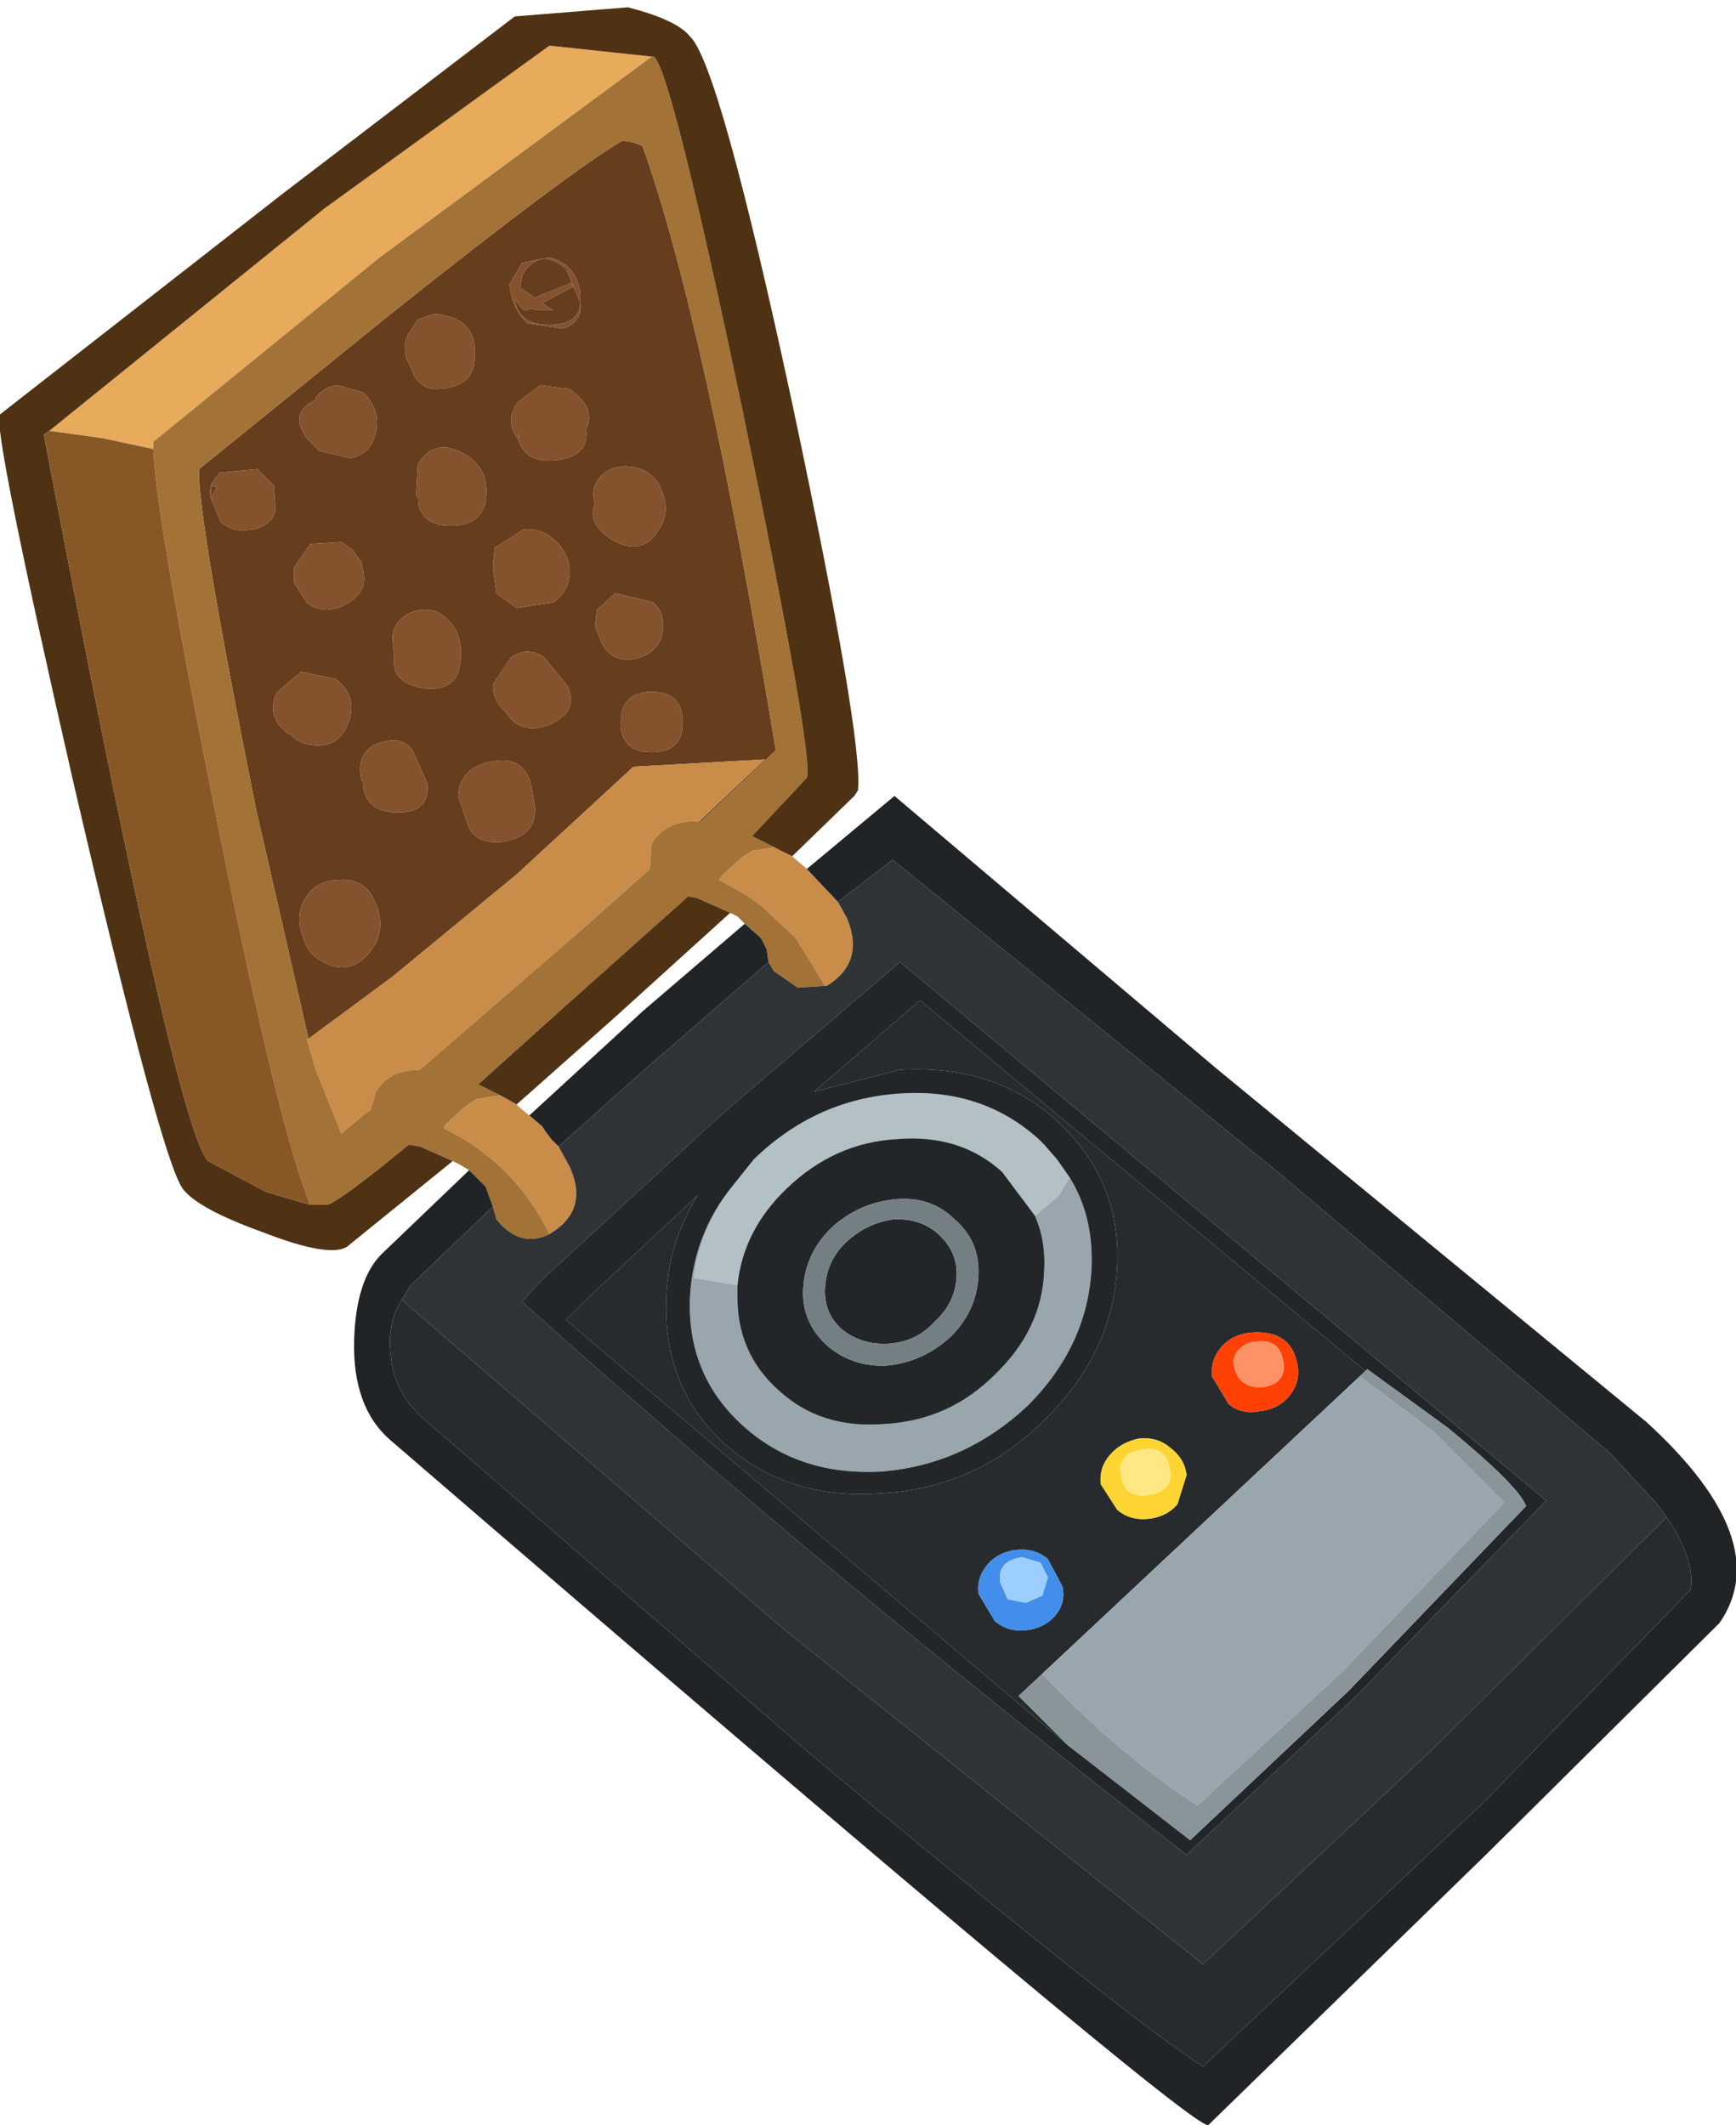
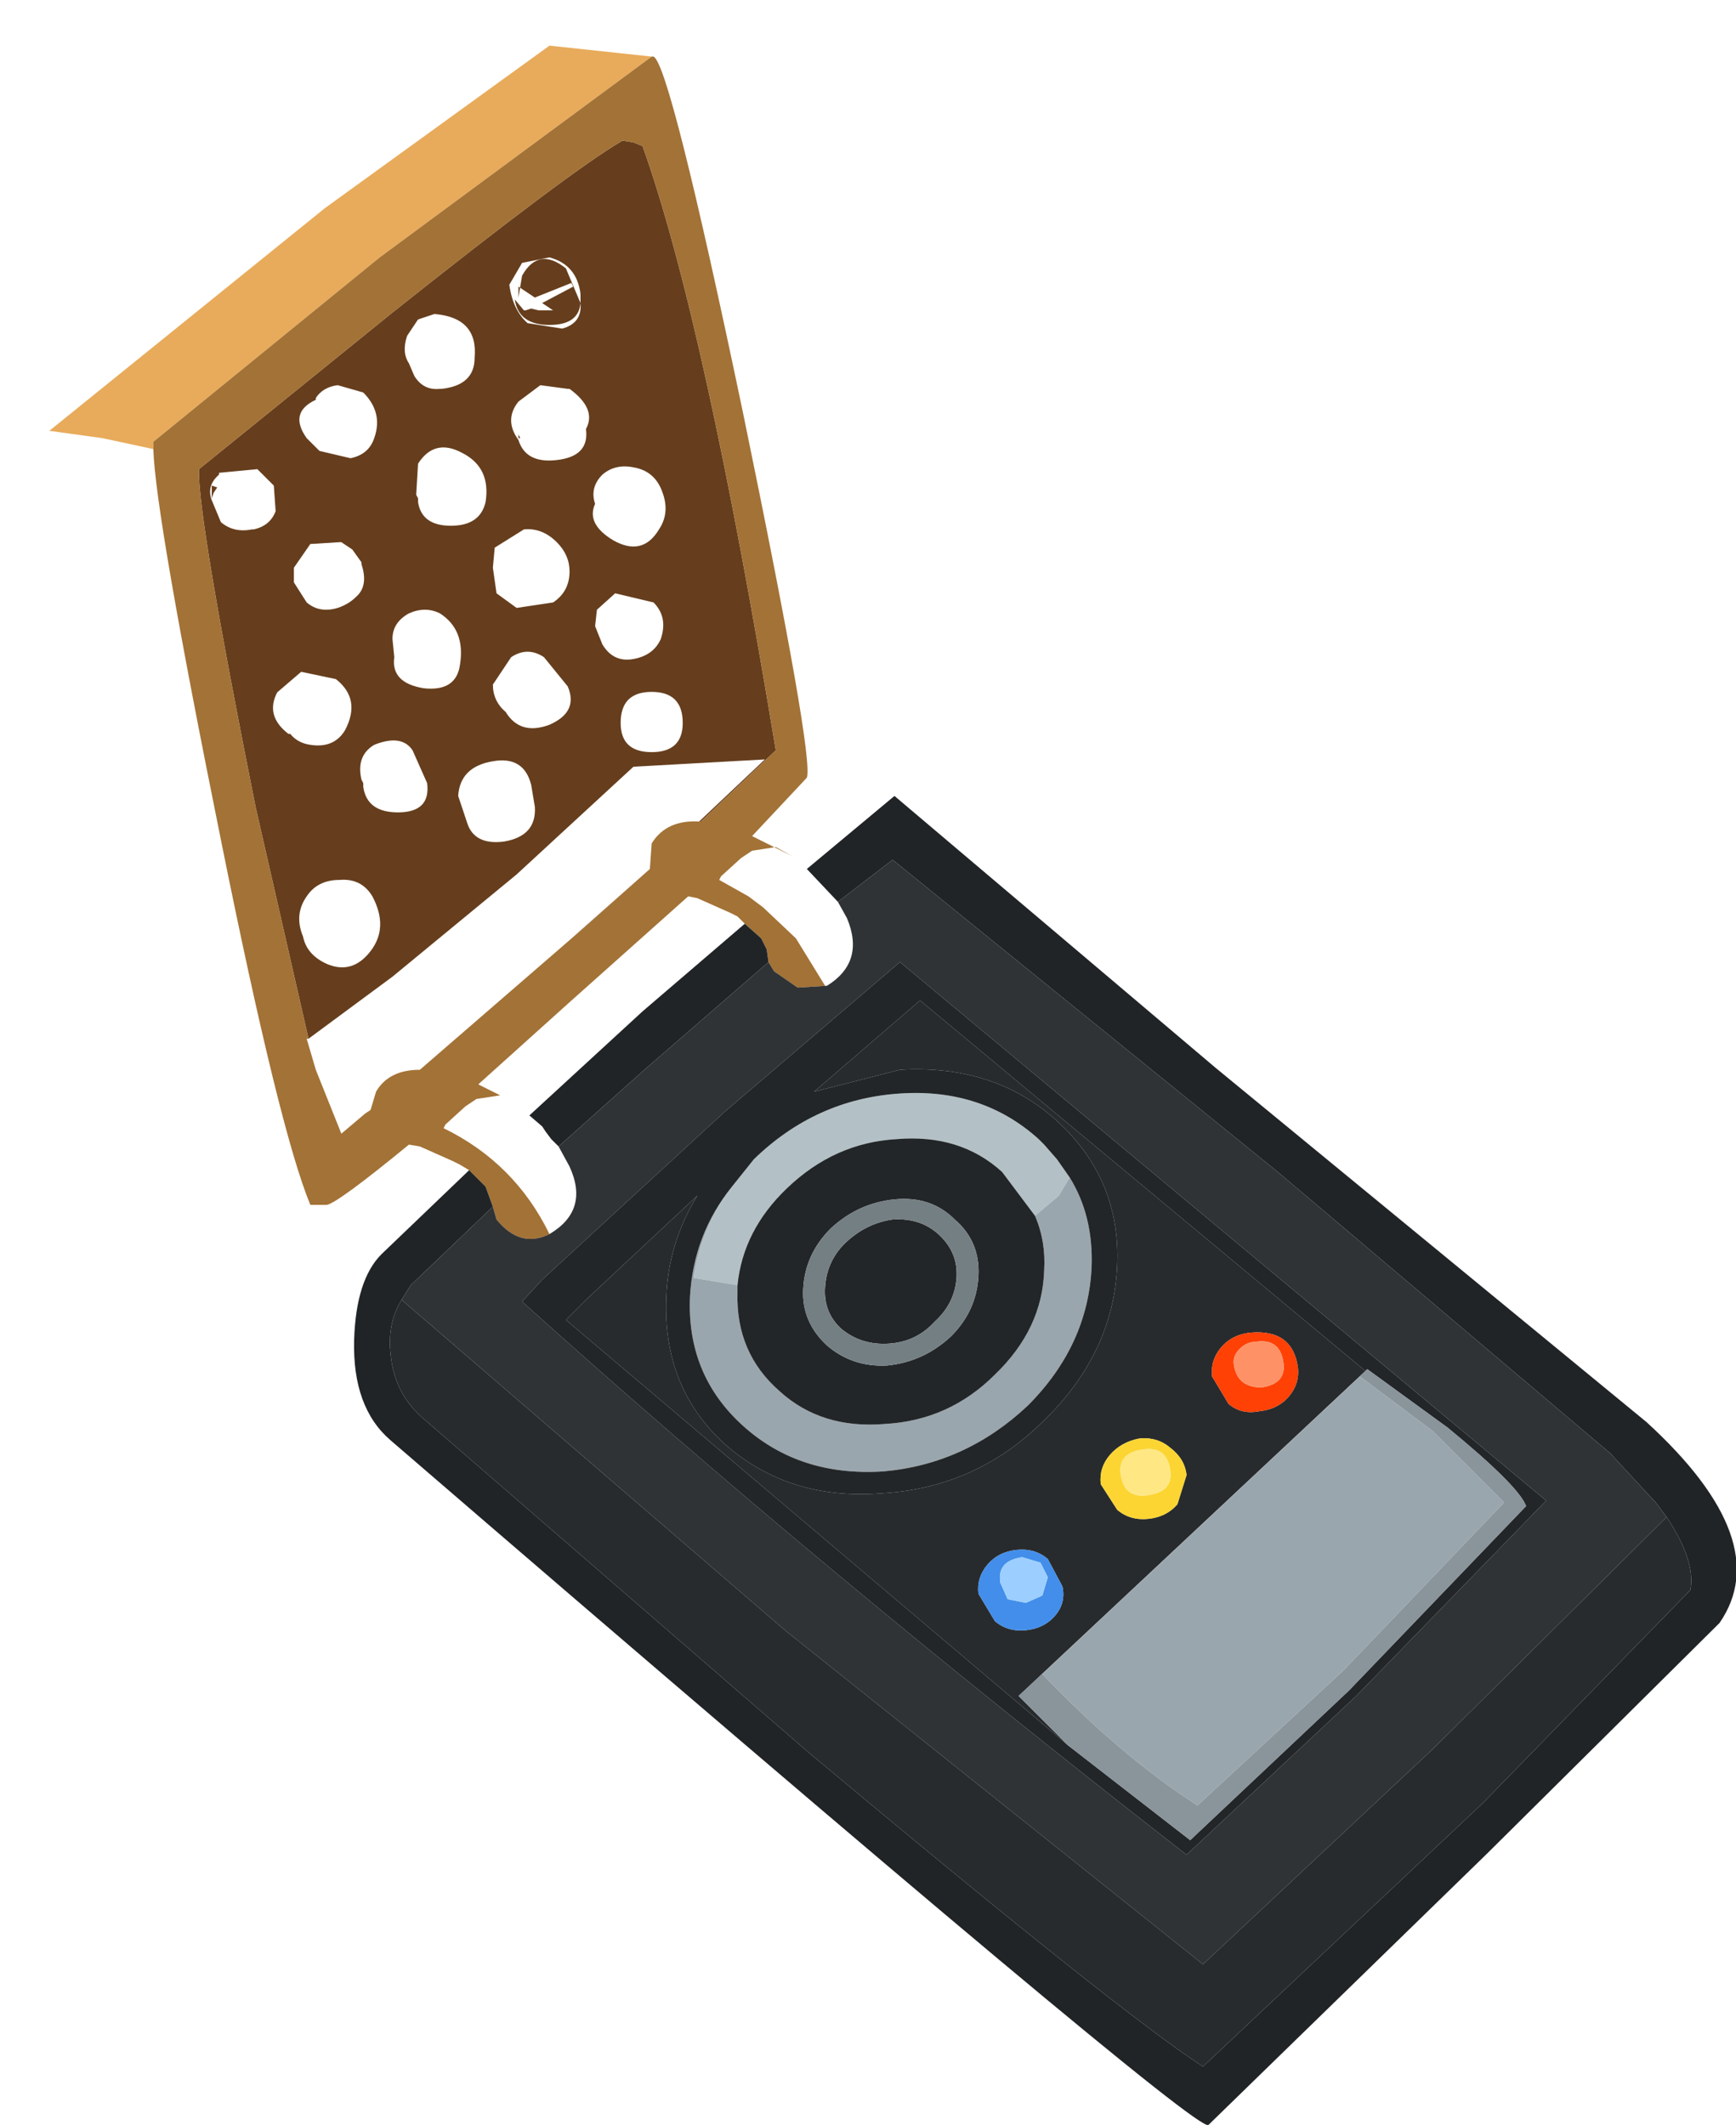
<svg xmlns="http://www.w3.org/2000/svg" version="1.1" width="47.55" height="58.2" viewBox="-23.75 -29.1 47.55 58.2" id="svg6020">
  <defs id="defs6109" />
  <g id="shape_1" style="stroke-linecap:round;stroke-linejoin:round">
    <path d="m -16.75,-7 m 0,0 1.45,6.35 2.3,-1.7 3.4,-2.8 3.2,-2.95 3.6,-0.2 -1.8,1.7 0.05,0 2.05,-1.95 q -1.95,-11.8 -3.65,-16.55 l -0.25,-0.1 -0.3,-0.05 q -1.45,0.85 -6.35,4.75 l -5.25,4.25 q -0.05,1.25 1.55,9.25 m 8.95,3.35 1.85,-1.65 -2.2,1.95 0.35,-0.3 m -0.05,-17.4 0,0.25 q 0.05,0.55 -0.5,0.7 l -0.95,-0.15 q -0.4,-0.35 -0.5,-1.05 l 0.35,-0.6 0.75,-0.15 q 0.75,0.2 0.85,1 m -0.85,0.85 q 0.8,0 0.85,-0.6 l -0.4,-0.95 q -0.75,-0.6 -1.2,0.2 l -0.1,0.6 0,-0.3 0.45,0.3 1,-0.4 0.05,0.1 -0.85,0.45 0.3,0.2 -0.05,0 -0.35,0 -0.2,-0.05 -0.15,0.05 -0.05,0 -0.25,-0.3 q 0.1,0.7 0.95,0.7 m 1.75,5.9 q -0.75,-0.45 -0.5,-1 -0.15,-0.45 0.2,-0.8 0.35,-0.3 0.85,-0.2 0.6,0.1 0.8,0.7 0.2,0.55 -0.1,1 -0.45,0.75 -1.25,0.3 m -0.75,-3.05 q 0.1,0.75 -0.8,0.85 -0.85,0.1 -1.05,-0.55 -0.4,-0.55 0,-1.05 l 0.6,-0.45 0.75,0.1 0.05,0 q 0.75,0.55 0.45,1.1 m -2.45,4.5 -0.1,-0.7 0.05,-0.55 0.8,-0.5 q 0.5,-0.05 0.9,0.35 0.35,0.35 0.35,0.8 0,0.55 -0.45,0.85 l -1,0.15 -0.55,-0.4 m 2.9,1.4 -0.2,-0.5 0.05,-0.45 0.5,-0.45 1.05,0.25 q 0.4,0.4 0.2,1 -0.2,0.45 -0.75,0.55 -0.55,0.1 -0.85,-0.4 m -4.45,-7 q -0.45,0.05 -0.7,-0.35 l -0.15,-0.35 q -0.2,-0.3 -0.05,-0.75 l 0.3,-0.45 0.45,-0.15 q 1.2,0.1 1.1,1.2 0,0.75 -0.9,0.85 l -0.05,0 m -5.15,3.85 q -0.5,0.1 -0.85,-0.2 l -0.25,-0.6 q -0.15,-0.4 0.2,-0.7 l 0,-0.05 1.05,-0.1 0.45,0.45 0.05,0.7 q -0.15,0.4 -0.6,0.5 l -0.05,0 m 1.15,1.45 0,-0.05 0,-0.35 0.45,-0.65 0.8,-0.05 0.05,0 0.3,0.2 0.25,0.35 0,0.05 q 0.2,0.6 -0.15,0.9 -0.2,0.2 -0.5,0.3 -0.5,0.15 -0.85,-0.15 l -0.35,-0.55 m 0.7,-3.6 -0.35,-0.35 q -0.5,-0.7 0.25,-1.05 l 0,-0.05 q 0.2,-0.3 0.6,-0.35 l 0.7,0.2 q 0.55,0.55 0.3,1.25 -0.15,0.45 -0.65,0.55 l -0.85,-0.2 m 2.05,5.65 -0.05,-0.5 q 0,-0.45 0.45,-0.7 0.45,-0.2 0.85,0 0.7,0.45 0.55,1.4 -0.1,0.75 -1,0.65 -0.9,-0.15 -0.8,-0.85 m -0.85,3.45 -0.05,-0.1 Q -14,-8.4 -13.5,-8.7 q 0.75,-0.3 1.05,0.15 l 0.4,0.9 q 0.1,0.8 -0.8,0.8 -0.85,0 -0.95,-0.7 l 0,-0.1 M -9.1,-7 q 0.05,0.8 -0.85,0.95 -0.8,0.1 -1,-0.5 L -11.2,-7.3 q 0.05,-0.8 0.95,-0.95 0.85,-0.15 1.05,0.65 l 0.1,0.6 m -5.2,-2.1 q -0.3,0.5 -0.95,0.4 -0.35,-0.05 -0.55,-0.3 l -0.05,0 q -0.65,-0.5 -0.3,-1.15 l -0.05,0.05 0.7,-0.6 0.95,0.2 q 0.7,0.55 0.25,1.4 m 0.7,6.05 q -0.5,0.65 -1.2,0.35 -0.55,-0.25 -0.65,-0.75 -0.25,-0.6 0.1,-1.1 0.3,-0.45 0.9,-0.45 0.6,-0.05 0.9,0.45 0.45,0.85 -0.05,1.5 m 8.55,-6.25 q 0,0.8 -0.85,0.8 -0.85,0 -0.85,-0.8 0,-0.85 0.85,-0.85 0.85,0 0.85,0.85 m -3.65,0.05 q -0.8,0.3 -1.2,-0.35 -0.35,-0.3 -0.35,-0.75 l 0.5,-0.75 q 0.45,-0.3 0.9,0 l 0.65,0.8 q 0.3,0.7 -0.5,1.05 m -0.85,-7.95 0,0.1 0.05,0 -0.05,-0.1 m -8.4,1.4 0,0.35 0.05,-0.15 0.1,-0.15 -0.15,-0.05 m 5.65,0.45 0,-0.1 -0.05,-0.1 0.05,-0.85 q 0.45,-0.7 1.2,-0.3 0.8,0.4 0.65,1.35 -0.15,0.65 -0.95,0.65 -0.8,0 -0.9,-0.65" id="path6023" style="fill:#663e1d;fill-opacity:1;stroke:none" />
    <path d="M -16.75,-7" id="path6025" style="fill:none;stroke:none" />
-     <path d="m -5.9,-6 m 0,0 q 0.4,-0.65 1.3,-0.6 l 1.8,-1.7 -3.6,0.2 -3.2,2.95 -3.4,2.8 -2.3,1.7 -0.05,0 0.25,0.85 0.1,0.25 0.6,1.5 0.65,-0.55 0.15,-0.1 0.15,-0.5 q 0.35,-0.6 1.2,-0.6 l 4.1,-3.55 2.2,-1.95 L -5.9,-6 M -1.65,-5.3 -2,-5.6 -2.05,-5.65 -2.5,-5.9 l -0.65,0.1 -0.3,0.2 -0.55,0.5 -0.05,0.1 0.8,0.45 0.4,0.3 0.9,0.85 0.8,1.3 0.05,0 q 1.05,-0.65 0.55,-1.85 L -0.8,-4.4 -1.65,-5.3 M -9.6,1.15 Q -9.85,1 -10.05,0.9 L -10.7,1 -11,1.2 -11.55,1.7 -11.6,1.8 q 1.95,0.95 2.9,2.9 1.1,-0.65 0.55,-1.85 L -8.45,2.3 -8.5,2.25 -8.55,2.2 -8.6,2.15 -8.65,2.1 -8.8,1.9 -8.9,1.75 -9.25,1.45 -9.5,1.25 -9.55,1.2 -9.6,1.15" id="path6027" style="fill:#c98c49;fill-opacity:1;stroke:none" />
    <path d="M -5.9,-6" id="path6029" style="fill:none;stroke:none" />
    <path d="m -14.85,-23.4 m 0,0 -7.55,6.1 1.45,0.2 1.4,0.3 0,-0.2 6.2,-5.05 7.45,-5.5 -2.8,-0.3 -6.15,4.45" id="path6031" style="fill:#e8ab5b;fill-opacity:1;stroke:none" />
-     <path d="M -14.85,-23.4" id="path6033" style="fill:none;stroke:none" />
    <path d="m -5.85,-27.55 m 0,0 -0.05,0 -7.45,5.5 -6.2,5.05 0,0.2 q 0.05,1.8 1.85,10.7 1.6,7.95 2.45,10 l 0.45,0 q 0.3,-0.05 2.25,-1.65 l 0.3,0.05 0.9,0.4 0.2,0.1 0.25,0.15 0.45,0.45 0.2,0.55 0.1,0.35 Q -9.5,5.1 -8.7,4.7 -9.65,2.75 -11.6,1.8 l 0.05,-0.1 0.55,-0.5 0.3,-0.2 0.65,-0.1 -0.6,-0.3 2.5,-2.25 3.25,-2.9 0.25,0.05 0.9,0.4 0.2,0.1 0.2,0.2 0.45,0.4 0.15,0.3 0.05,0.35 0.15,0.25 0.65,0.45 0.8,-0.05 -0.05,0 -0.8,-1.3 -0.9,-0.85 -0.4,-0.3 -0.8,-0.45 0.05,-0.1 0.55,-0.5 0.3,-0.2 0.65,-0.1 0.45,0.25 -1.1,-0.55 1.5,-1.6 q 0.2,-0.55 -1.75,-10 -2,-9.55 -2.45,-9.75 M -15.3,-0.65 -16.75,-7 q -1.6,-8 -1.55,-9.25 l 5.25,-4.25 q 4.9,-3.9 6.35,-4.75 l 0.3,0.05 0.25,0.1 q 1.7,4.75 3.65,16.55 l -2.05,1.95 -0.05,0 Q -5.5,-6.65 -5.9,-6 l -0.05,0.7 -1.85,1.65 -0.35,0.3 -4.1,3.55 q -0.85,0 -1.2,0.6 l -0.15,0.5 -0.15,0.1 -0.65,0.55 -0.6,-1.5 -0.1,-0.25 -0.25,-0.85 0.05,0" id="path6035" style="fill:#a37236;fill-opacity:1;stroke:none" />
    <path d="M -5.85,-27.55" id="path6037" style="fill:none;stroke:none" />
-     <path d="m -2.05,-5.65 m 0,0 1.7,-1.65 0.1,-0.15 q 0.15,-1.4 -1.8,-10.6 -2,-9.3 -2.8,-10.05 -0.35,-0.45 -1.7,-0.8 l -3.1,0.25 -6.35,4.85 -7.75,6.05 q -0.25,0.2 2.05,10.25 2.35,10.1 2.95,10.95 0.4,0.55 2.2,1.2 1.8,0.7 2.3,0.4 l 2.9,-2.35 -0.9,-0.4 -0.3,-0.05 q -1.95,1.6 -2.25,1.65 l -0.45,0 -1.2,-0.35 -1.6,-0.85 q -0.9,-0.95 -4.5,-19.9 l 0.15,-0.1 7.55,-6.1 6.15,-4.45 2.8,0.3 0.05,0 q 0.45,0.2 2.45,9.75 1.95,9.45 1.75,10 l -1.5,1.6 1.1,0.55 m -7.55,6.8 2.65,-2.35 3.2,-2.9 -0.9,-0.4 -0.25,-0.05 -3.25,2.9 -2.5,2.25 0.6,0.3 q 0.2,0.1 0.45,0.25" id="path6039" style="fill:#4f3213;fill-opacity:1;stroke:none" />
    <path d="M -2.05,-5.65" id="path6041" style="fill:none;stroke:none" />
-     <path d="m -16.45,3.55 m 0,0 1.2,0.35 q -0.85,-2.05 -2.45,-10 -1.8,-8.9 -1.85,-10.7 l -1.4,-0.3 -1.45,-0.2 -0.15,0.1 q 3.6,18.95 4.5,19.9 l 1.6,0.85" id="path6043" style="fill:#875826;fill-opacity:1;stroke:none" />
    <path d="M -16.45,3.55" id="path6045" style="fill:none;stroke:none" />
-     <path d="m -9.55,-17.1 m 0,0 0,-0.1 0.05,0.1 -0.05,0 m -8.4,1.65 0,-0.35 0.15,0.05 -0.1,0.15 -0.05,0.15 m 5.65,0 0,0.1 q 0.1,0.65 0.9,0.65 0.8,0 0.95,-0.65 0.15,-0.95 -0.65,-1.35 -0.75,-0.4 -1.2,0.3 l -0.05,0.85 0.05,0.1 m 4.45,-5.35 0,-0.25 q -0.1,-0.8 -0.85,-1 l -0.75,0.15 -0.35,0.6 q 0.1,0.7 0.5,1.05 l 0.95,0.15 q 0.55,-0.15 0.5,-0.7 -0.05,0.6 -0.85,0.6 -0.85,0 -0.95,-0.7 l 0.25,0.3 0.05,0 0.15,-0.05 0.2,0.05 0.35,0 0.05,0 -0.3,-0.2 0.85,-0.45 -0.05,-0.1 -1,0.4 -0.45,-0.3 0,0.3 0.1,-0.6 q 0.45,-0.8 1.2,-0.2 l 0.4,0.95 m 0.4,5.5 q -0.25,0.55 0.5,1 0.8,0.45 1.25,-0.3 0.3,-0.45 0.1,-1 -0.2,-0.6 -0.8,-0.7 -0.5,-0.1 -0.85,0.2 -0.35,0.35 -0.2,0.8 m -1.05,-1.2 q 0.9,-0.1 0.8,-0.85 0.3,-0.55 -0.45,-1.1 l -0.05,0 -0.75,-0.1 -0.6,0.45 q -0.4,0.5 0,1.05 0.2,0.65 1.05,0.55 m -1.75,2.95 0.1,0.7 0.55,0.4 1,-0.15 q 0.45,-0.3 0.45,-0.85 0,-0.45 -0.35,-0.8 -0.4,-0.4 -0.9,-0.35 l -0.8,0.5 -0.05,0.55 m 2.8,1.6 0.2,0.5 q 0.3,0.5 0.85,0.4 0.55,-0.1 0.75,-0.55 0.2,-0.6 -0.2,-1 l -1.05,-0.25 -0.5,0.45 -0.05,0.45 m -4.95,-6.85 q 0.25,0.4 0.7,0.35 l 0.05,0 q 0.9,-0.1 0.9,-0.85 0.1,-1.1 -1.1,-1.2 l -0.45,0.15 -0.3,0.45 q -0.15,0.45 0.05,0.75 l 0.15,0.35 m -5.3,4 q 0.35,0.3 0.85,0.2 l 0.05,0 q 0.45,-0.1 0.6,-0.5 l -0.05,-0.7 -0.45,-0.45 -1.05,0.1 0,0.05 q -0.35,0.3 -0.2,0.7 l 0.25,0.6 m 2,1.6 0,0.05 0.35,0.55 q 0.35,0.3 0.85,0.15 0.3,-0.1 0.5,-0.3 0.35,-0.3 0.15,-0.9 l 0,-0.05 -0.25,-0.35 -0.3,-0.2 -0.05,0 -0.8,0.05 -0.45,0.65 0,0.35 m 0.35,-3.9 0.35,0.35 0.85,0.2 q 0.5,-0.1 0.65,-0.55 0.25,-0.7 -0.3,-1.25 l -0.7,-0.2 q -0.4,0.05 -0.6,0.35 l 0,0.05 q -0.75,0.35 -0.25,1.05 m 2.35,5.5 0.05,0.5 q -0.1,0.7 0.8,0.85 0.9,0.1 1,-0.65 0.15,-0.95 -0.55,-1.4 -0.4,-0.2 -0.85,0 -0.45,0.25 -0.45,0.7 m -0.85,3.85 0.05,0.1 0,0.1 q 0.1,0.7 0.95,0.7 0.9,0 0.8,-0.8 l -0.4,-0.9 q -0.3,-0.45 -1.05,-0.15 -0.5,0.3 -0.35,0.95 m 3.9,1.7 Q -9.05,-6.2 -9.1,-7 l -0.1,-0.6 q -0.2,-0.8 -1.05,-0.65 -0.9,0.15 -0.95,0.95 l 0.25,0.75 q 0.2,0.6 1,0.5 m -5.3,-2.65 q 0.65,0.1 0.95,-0.4 0.45,-0.85 -0.25,-1.4 l -0.95,-0.2 -0.7,0.6 0.05,-0.05 q -0.35,0.65 0.3,1.15 l 0.05,0 q 0.2,0.25 0.55,0.3 m 0.45,6 q 0.7,0.3 1.2,-0.35 0.5,-0.65 0.05,-1.5 -0.3,-0.5 -0.9,-0.45 -0.6,0 -0.9,0.45 -0.35,0.5 -0.1,1.1 0.1,0.5 0.65,0.75 m 8.9,-5.8 q 0.85,0 0.85,-0.8 0,-0.85 -0.85,-0.85 -0.85,0 -0.85,0.85 0,0.8 0.85,0.8 m -4,-1.1 q 0.4,0.65 1.2,0.35 0.8,-0.35 0.5,-1.05 l -0.65,-0.8 q -0.45,-0.3 -0.9,0 l -0.5,0.75 q 0,0.45 0.35,0.75" id="path6047" style="fill:#84522d;fill-opacity:1;stroke:none" />
    <path d="M -9.55,-17.1" id="path6049" style="fill:none;stroke:none" />
    <path d="m -1.65,-5.3 m 0,0 0.85,0.9 1.5,-1.15 10.55,8.55 9.1,7.7 1.25,1.35 0.3,0.4 q 0.8,1.2 0.65,2 L 16.85,20.3 9.2,27.5 Q 6.95,26.05 -1.6,18.9 L -12.1,9.8 q -0.85,-0.7 -0.95,-1.8 -0.1,-0.85 0.3,-1.5 l 0.25,-0.4 2.25,-2.15 -0.2,-0.55 -0.45,-0.45 -2.4,2.3 q -0.7,0.7 -0.75,2.35 -0.05,1.85 1,2.75 22.1,19.05 22.4,18.75 l 7.65,-7.45 6.35,-6.3 q 1.55,-2.25 -2,-5.5 l -11.8,-9.7 -8.8,-7.45 -2.4,2 m -1.25,1.9 -0.45,-0.4 -2.8,2.4 -3.1,2.85 0.35,0.3 0.1,0.15 0.15,0.2 0.05,0.05 0.05,0.05 0.05,0.05 0.05,0.05 2.35,-2.1 3.4,-2.95 -0.05,-0.35 -0.15,-0.3" id="path6051" style="fill:#212426;fill-opacity:1;stroke:none" />
    <path d="M -1.65,-5.3" id="path6053" style="fill:none;stroke:none" />
    <path d="m -0.55,-3.95 m 0,0 q 0.5,1.2 -0.55,1.85 L -1.9,-2.05 -2.55,-2.5 -2.7,-2.75 -6.1,0.2 -8.45,2.3 -8.15,2.85 Q -7.6,4.05 -8.7,4.7 -9.5,5.1 -10.15,4.3 l -0.1,-0.35 -2.25,2.15 -0.25,0.4 10.5,9.05 11.45,9.15 6.3,-5.9 6.4,-6.35 -0.3,-0.4 L 20.35,10.7 11.25,3 0.7,-5.55 -0.8,-4.4 -0.55,-3.95 M 13.4,17.35 8.75,21.7 Q -1.4,13.8 -9.45,6.55 l 0.55,-0.6 5,-4.6 4.8,-4.1 17.7,14.75 -5.2,5.35" id="path6055" style="fill:#303335;fill-opacity:1;stroke:none" />
    <path d="M -0.55,-3.95" id="path6057" style="fill:none;stroke:none" />
    <path d="m 22.55,14.45 m 0,0 q 0.15,-0.8 -0.65,-2 L 15.5,18.8 9.2,24.7 -2.25,15.55 -12.75,6.5 q -0.4,0.65 -0.3,1.5 0.1,1.1 0.95,1.8 l 10.5,9.1 q 8.55,7.15 10.8,8.6 l 7.65,-7.2 5.7,-5.85 m -8.9,-6 L 1.45,-1.7 -1.45,0.8 0.9,0.2 Q 3.5,0.05 5.2,1.6 6.95,3.2 6.85,5.55 6.75,7.95 4.85,9.8 3,11.65 0.4,11.8 -2.15,12 -3.9,10.45 -5.6,8.9 -5.5,6.45 -5.45,4.95 -4.65,3.65 L -7.7,6.5 -8.25,7.05 5.5,18.7 4.15,17.35 13.65,8.45 M 11.8,8.35 q 0.05,0.45 -0.25,0.8 -0.3,0.35 -0.8,0.4 -0.5,0.1 -0.85,-0.2 L 9.45,8.6 Q 9.4,8.15 9.7,7.8 10,7.45 10.5,7.4 11.65,7.3 11.8,8.35 M 8.75,11.3 8.5,12.1 Q 8.2,12.45 7.7,12.5 7.2,12.55 6.85,12.25 L 6.4,11.55 q -0.05,-0.45 0.25,-0.8 0.3,-0.35 0.8,-0.45 0.5,-0.05 0.85,0.25 0.4,0.3 0.45,0.75 m -3.4,3.05 q 0.1,0.45 -0.2,0.8 -0.3,0.35 -0.8,0.4 Q 3.85,15.6 3.5,15.3 L 3.05,14.55 Q 3,14.1 3.3,13.75 3.6,13.4 4.1,13.35 4.6,13.3 4.95,13.6 l 0.4,0.75" id="path6059" style="fill:#282b2d;fill-opacity:1;stroke:none" />
    <path d="M 22.55,14.45" id="path6061" style="fill:none;stroke:none" />
    <path d="m -3.1,2.65 m 0,0 -0.6,0.75 q -0.85,1.1 -1.05,2.5 l 1.2,0.2 Q -3.4,4.6 -2.2,3.45 -0.9,2.2 0.8,2.1 2.55,1.95 3.7,3 L 4.6,4.2 5.25,3.65 5.55,3.15 5.2,2.65 4.85,2.25 4.7,2.1 Q 3.15,0.7 0.9,0.85 -1.4,1 -3.1,2.65" id="path6063" style="fill:#b3c1c6;fill-opacity:1;stroke:none" />
    <path d="M -3.1,2.65" id="path6065" style="fill:none;stroke:none" />
    <path d="m 6.15,5.6 m 0,0 Q 6.2,4.2 5.55,3.15 L 5.25,3.65 4.6,4.2 Q 4.9,4.9 4.85,5.7 4.8,7.3 3.5,8.55 2.25,9.8 0.5,9.9 -1.25,10.05 -2.4,9 -3.6,7.95 -3.55,6.3 l 0,-0.2 -1.2,-0.2 q 0.2,-1.4 1.05,-2.5 -1.05,1.3 -1.15,3 -0.1,2.15 1.45,3.55 1.55,1.4 3.85,1.25 Q 2.7,11 4.4,9.4 6.05,7.75 6.15,5.6 m 2.9,14.75 4,-3.7 4.4,-4.6 -1.95,-1.95 -2,-1.5 -8.7,8.15 q 2.15,2.25 4.25,3.6" id="path6067" style="fill:#9aa6ad;fill-opacity:1;stroke:none" />
    <path d="M 6.15,5.6" id="path6069" style="fill:none;stroke:none" />
    <path d="m -2.2,3.45 m 0,0 Q -3.4,4.6 -3.55,6.1 l 0,0.2 Q -3.6,7.95 -2.4,9 -1.25,10.05 0.5,9.9 2.25,9.8 3.5,8.55 4.8,7.3 4.85,5.7 4.9,4.9 4.6,4.2 L 3.7,3 Q 2.55,1.95 0.8,2.1 -0.9,2.2 -2.2,3.45 M 0.6,7.7 Q 1.35,7.65 1.85,7.1 2.4,6.6 2.45,5.9 2.5,5.2 1.95,4.7 1.45,4.25 0.7,4.3 0,4.4 -0.55,4.9 -1.1,5.4 -1.15,6.15 -1.2,6.85 -0.7,7.3 -0.15,7.75 0.6,7.7 M 1.45,-1.7 13.65,8.45 13.7,8.4 15.9,10 q 1.95,1.6 2.15,2.15 L 13.2,17.2 8.85,21.3 5.5,18.7 -8.25,7.05 -7.7,6.5 -4.65,3.65 q -0.8,1.3 -0.85,2.8 -0.1,2.45 1.6,4 Q -2.15,12 0.4,11.8 3,11.65 4.85,9.8 6.75,7.95 6.85,5.55 6.95,3.2 5.2,1.6 3.5,0.05 0.9,0.2 l -2.35,0.6 2.9,-2.5 M -3.7,3.4 -3.1,2.65 Q -1.4,1 0.9,0.85 3.15,0.7 4.7,2.1 l 0.15,0.15 0.35,0.4 0.35,0.5 Q 6.2,4.2 6.15,5.6 6.05,7.75 4.4,9.4 2.7,11 0.45,11.2 -1.85,11.35 -3.4,9.95 -4.95,8.55 -4.85,6.4 q 0.1,-1.7 1.15,-3 m 6,4.1 Q 1.55,8.2 0.55,8.3 -0.4,8.35 -1.1,7.75 -1.8,7.1 -1.75,6.2 -1.7,5.25 -1,4.55 -0.25,3.85 0.75,3.75 1.75,3.65 2.4,4.3 3.1,4.9 3.05,5.85 3,6.8 2.3,7.5 M 8.75,21.7 13.4,17.35 18.6,12 0.9,-2.75 l -4.8,4.1 -5,4.6 -0.55,0.6 Q -1.4,13.8 8.75,21.7" id="path6071" style="fill:#232628;fill-opacity:1;stroke:none" />
    <path d="M -2.2,3.45" id="path6073" style="fill:none;stroke:none" />
    <path d="m 4.15,17.35 m 0,0 1.35,1.35 3.35,2.6 4.35,-4.1 4.85,-5.05 Q 17.85,11.6 15.9,10 l -2.2,-1.6 -0.05,0.05 -9.5,8.9 m 8.9,-0.7 -4,3.7 Q 6.95,19 4.8,16.75 l 8.7,-8.15 2,1.5 1.95,1.95 -4.4,4.6" id="path6075" style="fill:#89949b;fill-opacity:1;stroke:none" />
    <path d="M 4.15,17.35" id="path6077" style="fill:none;stroke:none" />
    <path d="m 0.55,8.3 m 0,0 Q 1.55,8.2 2.3,7.5 3,6.8 3.05,5.85 3.1,4.9 2.4,4.3 1.75,3.65 0.75,3.75 -0.25,3.85 -1,4.55 -1.7,5.25 -1.75,6.2 -1.8,7.1 -1.1,7.75 -0.4,8.35 0.55,8.3 M 1.85,7.1 Q 1.35,7.65 0.6,7.7 -0.15,7.75 -0.7,7.3 -1.2,6.85 -1.15,6.15 -1.1,5.4 -0.55,4.9 0,4.4 0.7,4.3 1.45,4.25 1.95,4.7 2.5,5.2 2.45,5.9 2.4,6.6 1.85,7.1" id="path6079" style="fill:#747f84;fill-opacity:1;stroke:none" />
    <path d="M 0.55,8.3" id="path6081" style="fill:none;stroke:none" />
    <path d="m 11.55,9.15 m 0,0 Q 11.85,8.8 11.8,8.35 11.65,7.3 10.5,7.4 10,7.45 9.7,7.8 9.4,8.15 9.45,8.6 L 9.9,9.35 q 0.35,0.3 0.85,0.2 0.5,-0.05 0.8,-0.4 M 11.4,8.2 Q 11.5,8.8 10.8,8.9 10.15,8.9 10.05,8.3 10,8.05 10.2,7.85 10.4,7.65 10.65,7.65 11.3,7.55 11.4,8.2" id="path6083" style="fill:#ff4106;fill-opacity:1;stroke:none" />
    <path d="M 11.55,9.15" id="path6085" style="fill:none;stroke:none" />
    <path d="m 10.8,8.9 m 0,0 q 0.7,-0.1 0.6,-0.7 -0.1,-0.65 -0.75,-0.55 -0.25,0 -0.45,0.2 -0.2,0.2 -0.15,0.45 0.1,0.6 0.75,0.6" id="path6087" style="fill:#ff9166;fill-opacity:1;stroke:none" />
    <path d="M 10.8,8.9" id="path6089" style="fill:none;stroke:none" />
    <path d="m 8.5,12.1 m 0,0 0.25,-0.8 Q 8.7,10.85 8.3,10.55 7.95,10.25 7.45,10.3 q -0.5,0.1 -0.8,0.45 -0.3,0.35 -0.25,0.8 l 0.45,0.7 Q 7.2,12.55 7.7,12.5 8.2,12.45 8.5,12.1 M 8.3,11.15 q 0.1,0.6 -0.6,0.7 -0.65,0.1 -0.75,-0.55 -0.1,-0.6 0.6,-0.7 0.65,-0.1 0.75,0.55" id="path6091" style="fill:#fcd532;fill-opacity:1;stroke:none" />
    <path d="M 8.5,12.1" id="path6093" style="fill:none;stroke:none" />
    <path d="m 7.7,11.85 m 0,0 q 0.7,-0.1 0.6,-0.7 -0.1,-0.65 -0.75,-0.55 -0.7,0.1 -0.6,0.7 0.1,0.65 0.75,0.55" id="path6095" style="fill:#ffe783;fill-opacity:1;stroke:none" />
    <path d="M 7.7,11.85" id="path6097" style="fill:none;stroke:none" />
    <path d="m 5.15,15.15 m 0,0 q 0.3,-0.35 0.2,-0.8 L 4.95,13.6 Q 4.6,13.3 4.1,13.35 3.6,13.4 3.3,13.75 3,14.1 3.05,14.55 L 3.5,15.3 q 0.35,0.3 0.85,0.25 0.5,-0.05 0.8,-0.4 M 4.95,14.1 4.8,14.6 4.35,14.8 3.85,14.7 3.65,14.25 q -0.1,-0.6 0.6,-0.7 l 0.5,0.15 0.2,0.4" id="path6099" style="fill:#428eea;fill-opacity:1;stroke:none" />
    <path d="M 5.15,15.15" id="path6101" style="fill:none;stroke:none" />
    <path d="m 4.8,14.6 m 0,0 0.15,-0.5 -0.2,-0.4 -0.5,-0.15 q -0.7,0.1 -0.6,0.7 l 0.2,0.45 0.5,0.1 0.45,-0.2" id="path6103" style="fill:#9cceff;fill-opacity:1;stroke:none" />
    <path d="M 4.8,14.6" id="path6105" style="fill:none;stroke:none" />
  </g>
</svg>